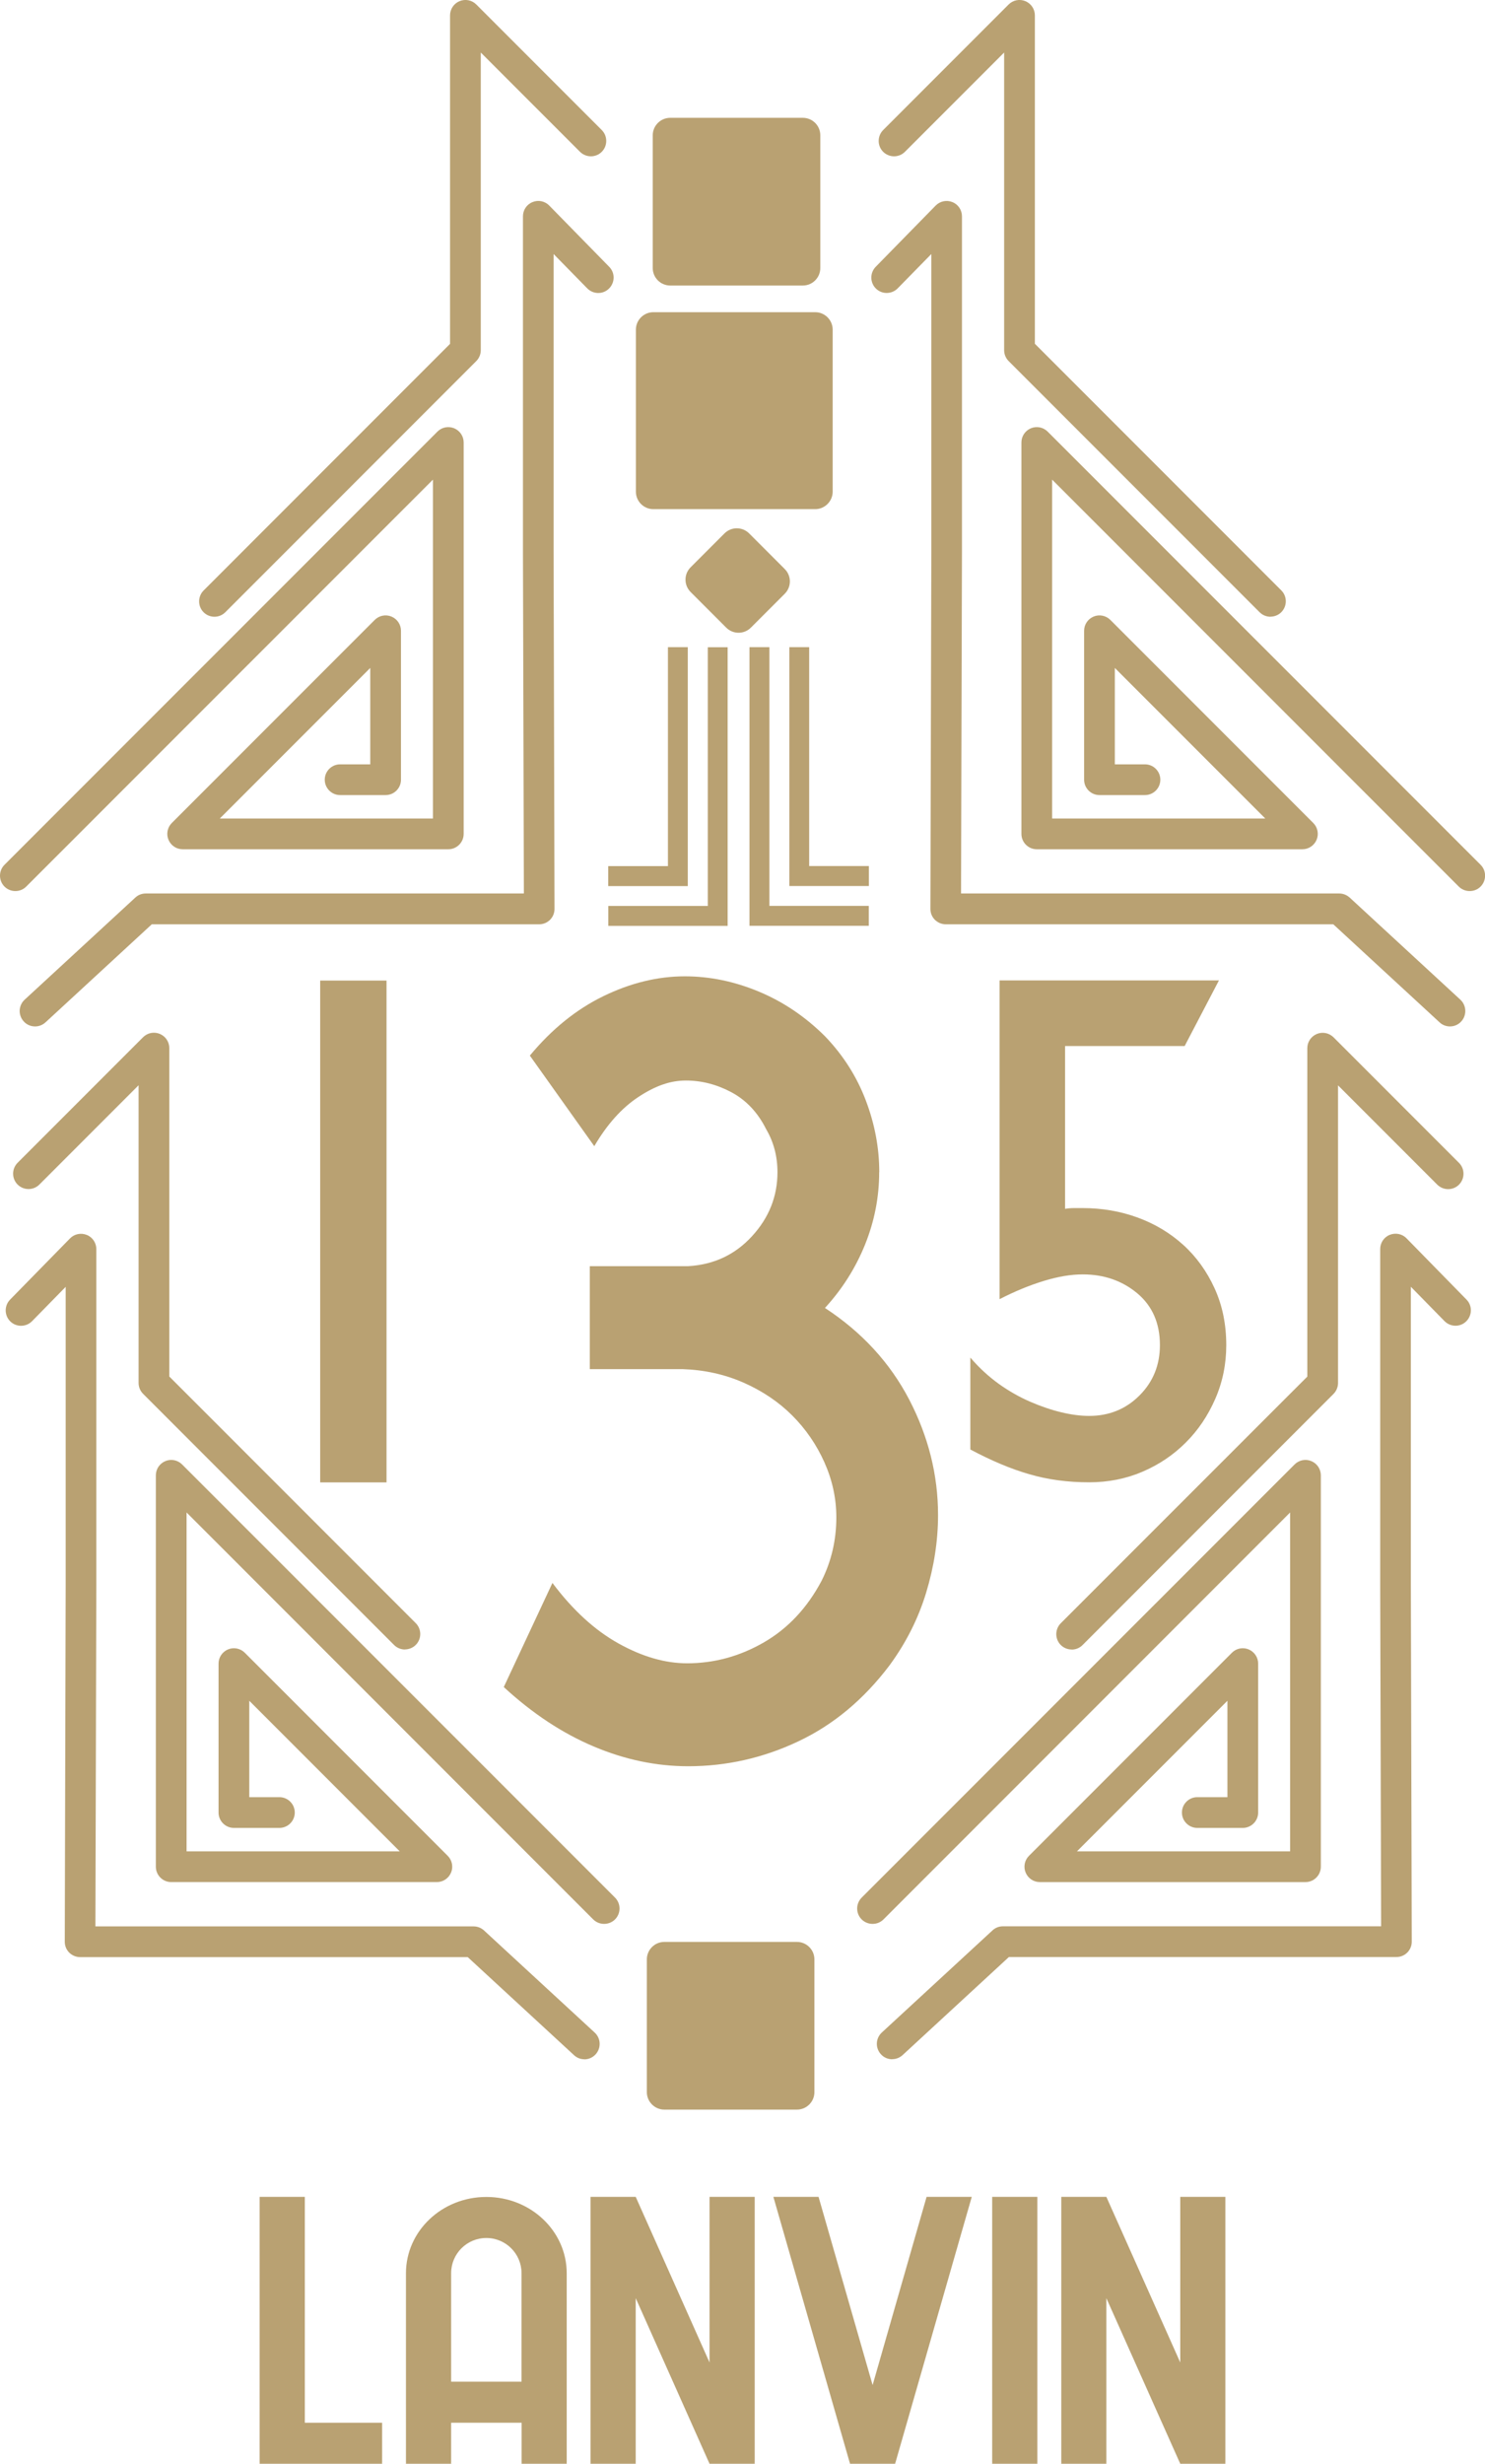
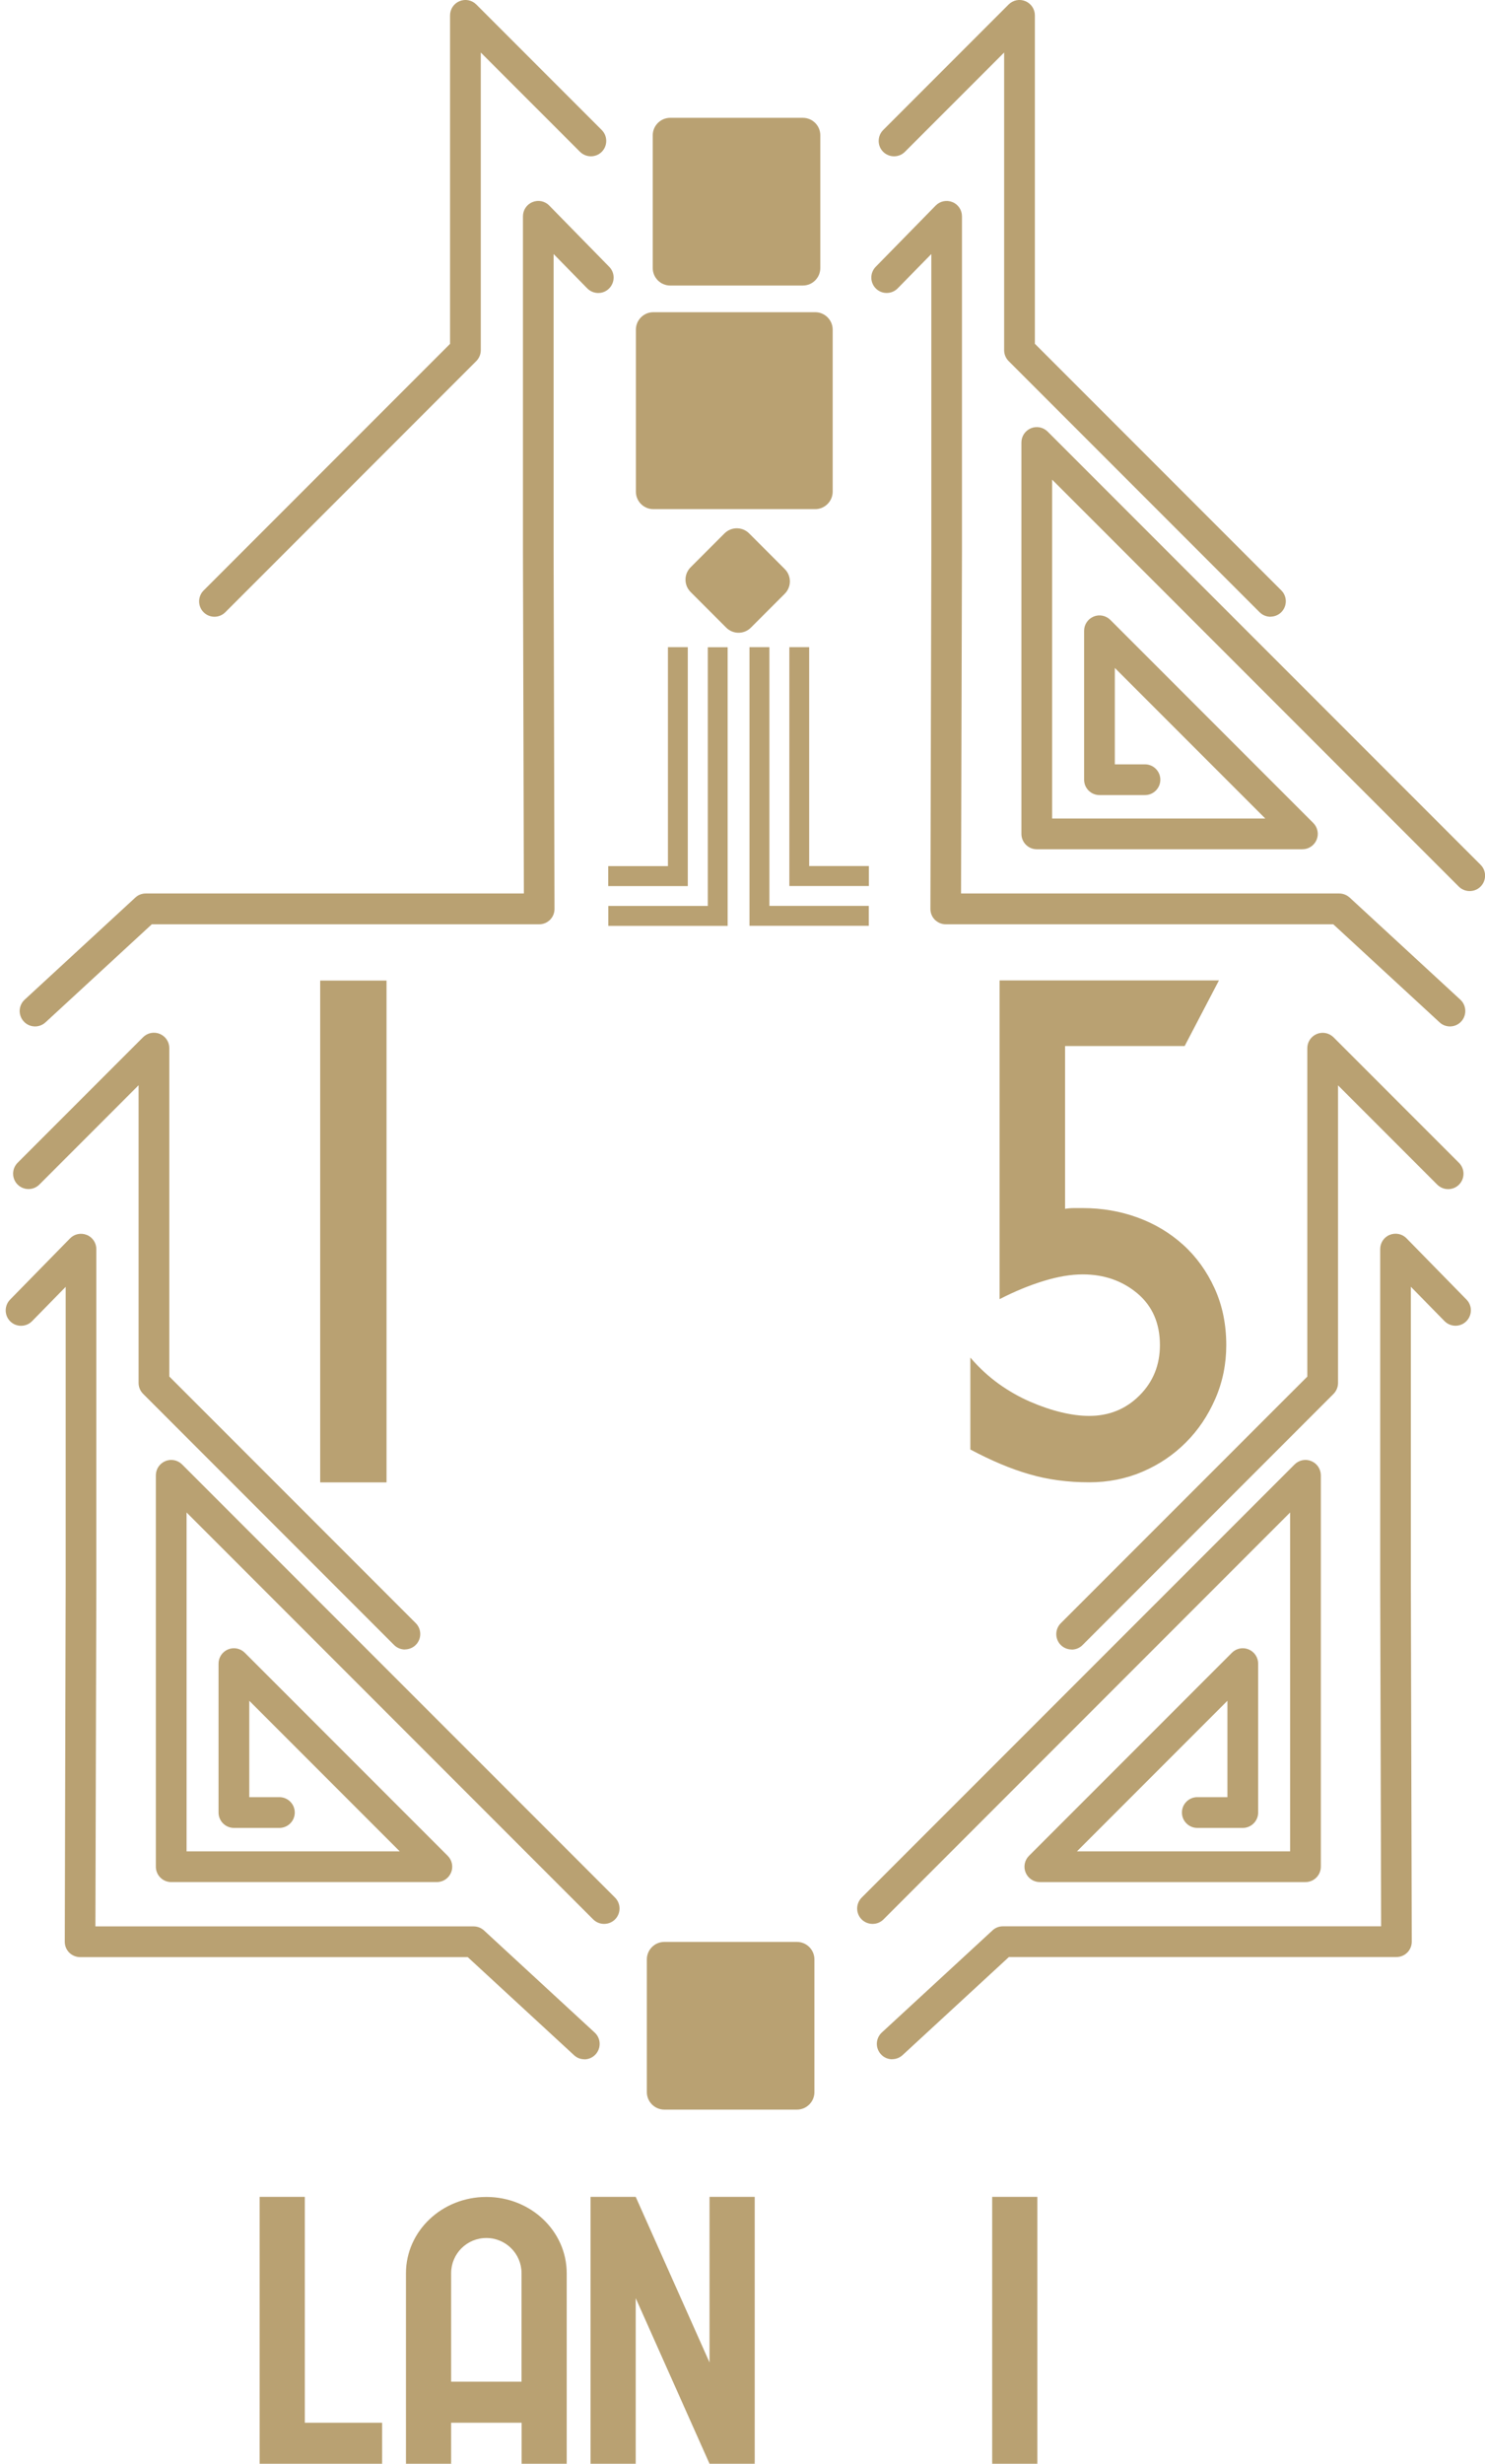
<svg xmlns="http://www.w3.org/2000/svg" id="_レイヤー_2" viewBox="0 0 178.84 296.49">
  <defs>
    <style>.cls-1{fill:#b9a172;}</style>
  </defs>
  <g id="_レイヤー_1-2">
    <path class="cls-1" d="M95.98,253.87h-15.98c-1.15,0-2.1-.95-2.1-2.1v-15.98c0-1.15.94-2.1,2.1-2.1h15.98c1.15,0,2.1.94,2.1,2.1v15.98c0,1.15-.94,2.1-2.1,2.1" />
    <path class="cls-1" d="M48.77,198.5c-.47,0-.95-.18-1.31-.54l-30.23-30.23c-.35-.35-.54-.82-.54-1.31v-35.82l-11.95,11.95c-.72.72-1.89.72-2.62,0-.72-.72-.72-1.9,0-2.62l15.11-15.11c.53-.53,1.32-.69,2.02-.4.69.29,1.14.96,1.14,1.71v39.52l29.68,29.68c.72.72.72,1.9,0,2.62-.36.36-.84.54-1.31.54" />
    <path class="cls-1" d="M70.38,247.81c-.45,0-.9-.16-1.25-.49l-12.8-11.8H9.65c-.49,0-.96-.2-1.31-.54-.35-.35-.54-.82-.54-1.31l.11-43.06v-35.75l-4.05,4.13c-.72.73-1.89.74-2.62.03-.73-.72-.74-1.89-.03-2.62l7.22-7.37c.53-.54,1.32-.7,2.02-.42.7.28,1.15.96,1.15,1.71v40.29l-.11,41.21h45.54c.46,0,.91.17,1.26.49l13.33,12.29c.75.69.8,1.86.11,2.62-.37.4-.86.6-1.36.6" />
    <path class="cls-1" d="M129.06,198.5c-.47,0-.95-.18-1.31-.54-.72-.72-.72-1.89,0-2.62l29.69-29.68v-39.52c0-.75.45-1.42,1.14-1.71.69-.29,1.49-.13,2.02.4l15.11,15.11c.72.72.72,1.89,0,2.62-.72.72-1.89.72-2.62,0l-11.95-11.95v35.82c0,.49-.2.96-.54,1.31l-30.23,30.23c-.36.36-.83.54-1.31.54" />
    <path class="cls-1" d="M107.45,247.81c-.5,0-1-.2-1.36-.6-.69-.75-.65-1.92.11-2.62l13.33-12.29c.34-.32.79-.49,1.26-.49h45.54l-.11-41.21v-40.29c0-.75.45-1.43,1.15-1.71.7-.28,1.5-.12,2.02.42l7.22,7.37c.72.73.7,1.9-.03,2.62-.73.72-1.9.7-2.62-.03l-4.05-4.13v35.75l.11,43.06c0,.49-.19.96-.54,1.31-.35.35-.82.54-1.31.54h-46.67l-12.8,11.8c-.36.33-.81.49-1.26.49" />
    <path class="cls-1" d="M105.08,231.52c-.47,0-.95-.18-1.31-.54-.72-.72-.72-1.89,0-2.62l52.14-52.13c.53-.53,1.32-.69,2.02-.4.69.29,1.14.96,1.14,1.71v47.1c0,1.02-.83,1.85-1.85,1.85h-31.99c-.75,0-1.42-.45-1.71-1.14s-.13-1.49.4-2.02l24.44-24.44c.53-.53,1.32-.69,2.02-.4.69.29,1.14.96,1.14,1.71v17.92c0,1.02-.83,1.85-1.85,1.85h-5.48c-1.02,0-1.85-.83-1.85-1.85s.83-1.85,1.85-1.85h3.63v-11.6l-18.12,18.12h25.67v-40.78l-48.97,48.97c-.36.36-.83.54-1.31.54" />
    <path class="cls-1" d="M153.01,74.22c-.47,0-.95-.18-1.31-.54l-30.23-30.23c-.35-.35-.54-.82-.54-1.31V6.32l-11.95,11.95c-.72.72-1.89.72-2.62,0-.72-.72-.72-1.89,0-2.62L121.47.54c.53-.53,1.32-.69,2.02-.4.69.29,1.14.96,1.14,1.71v39.52l29.68,29.68c.72.72.72,1.89,0,2.62-.36.36-.84.54-1.31.54" />
    <path class="cls-1" d="M174.62,123.52c-.45,0-.9-.16-1.25-.49l-12.8-11.8h-46.67c-.49,0-.96-.2-1.31-.54-.35-.35-.54-.82-.54-1.31l.11-43.06V30.57l-4.05,4.13c-.72.73-1.89.74-2.62.03-.73-.72-.74-1.89-.03-2.62l7.22-7.37c.53-.54,1.32-.7,2.02-.42.7.28,1.15.96,1.15,1.71v40.28l-.11,41.21h45.54c.47,0,.91.18,1.26.49l13.33,12.29c.75.69.8,1.87.11,2.62-.36.4-.86.6-1.36.6" />
    <path class="cls-1" d="M176.99,107.23c-.47,0-.95-.18-1.31-.54l-48.97-48.97v40.78h25.67l-18.12-18.12v11.6h3.63c1.02,0,1.85.83,1.85,1.85s-.83,1.85-1.85,1.85h-5.48c-1.02,0-1.85-.83-1.85-1.85v-17.92c0-.75.45-1.42,1.14-1.71.69-.29,1.49-.13,2.02.4l24.44,24.44c.53.53.69,1.33.4,2.02-.29.69-.96,1.14-1.71,1.14h-31.99c-1.02,0-1.85-.83-1.85-1.85v-47.1c0-.75.45-1.42,1.14-1.71.69-.29,1.49-.13,2.02.4l52.14,52.13c.72.72.72,1.89,0,2.62-.36.36-.83.54-1.31.54" />
    <path class="cls-1" d="M25.83,74.22c-.47,0-.95-.18-1.31-.54-.72-.72-.72-1.9,0-2.62l29.68-29.68V1.85c0-.75.45-1.42,1.14-1.71.7-.29,1.49-.13,2.02.4l15.11,15.11c.72.72.72,1.9,0,2.62-.72.72-1.89.72-2.62,0l-11.95-11.95v35.82c0,.49-.19.96-.54,1.31l-30.23,30.23c-.36.36-.83.54-1.31.54" />
    <path class="cls-1" d="M4.22,123.52c-.5,0-1-.2-1.36-.6-.69-.75-.65-1.92.11-2.62l13.33-12.29c.34-.32.79-.49,1.25-.49h45.54l-.11-41.21V26.03c0-.75.45-1.43,1.15-1.71.7-.29,1.5-.12,2.02.42l7.22,7.37c.72.73.7,1.9-.03,2.62-.73.72-1.9.7-2.62-.03l-4.05-4.13v35.75l.11,43.06c0,.49-.19.96-.54,1.31-.35.35-.82.54-1.31.54H18.28l-12.8,11.8c-.36.33-.81.49-1.25.49" />
-     <path class="cls-1" d="M1.85,107.23c-.47,0-.95-.18-1.31-.54-.72-.72-.72-1.9,0-2.62l52.14-52.13c.53-.53,1.32-.69,2.02-.4.69.29,1.14.96,1.14,1.71v47.1c0,1.02-.83,1.85-1.85,1.85h-31.99c-.75,0-1.42-.45-1.71-1.14-.29-.69-.13-1.49.4-2.02l24.44-24.44c.53-.53,1.32-.69,2.02-.4.69.29,1.14.96,1.14,1.71v17.92c0,1.02-.83,1.85-1.85,1.85h-5.48c-1.02,0-1.85-.83-1.85-1.85s.83-1.85,1.85-1.85h3.63v-11.6l-18.12,18.12h25.67v-40.78L3.16,106.69c-.36.36-.83.54-1.31.54" />
    <path class="cls-1" d="M87.46,75.53l-4.29-4.29c-.82-.82-.82-2.15,0-2.97l4.08-4.08c.82-.82,2.15-.82,2.97,0l4.29,4.29c.82.82.82,2.15,0,2.97l-4.08,4.08c-.82.82-2.15.82-2.97,0" />
    <path class="cls-1" d="M98.18,61.27h-19.5c-1.16,0-2.1-.95-2.1-2.1v-19.5c0-1.15.94-2.1,2.1-2.1h19.5c1.15,0,2.1.94,2.1,2.1v19.5c0,1.15-.95,2.1-2.1,2.1" />
    <path class="cls-1" d="M96.69,34.36h-15.98c-1.16,0-2.1-.95-2.1-2.1v-15.98c0-1.15.94-2.1,2.1-2.1h15.98c1.16,0,2.1.94,2.1,2.1v15.98c0,1.15-.94,2.1-2.1,2.1" />
    <path class="cls-1" d="M92.66,77.88h-2.4v33.53h14.37v-2.4h-11.97v-31.13ZM82.84,77.88h-2.4v26.35h-7.19v2.4h9.58v-28.74ZM97.45,104.23v-26.35h-2.39v28.74h9.58v-2.4h-7.18ZM85.23,109.02h-11.97v2.4h14.37v-33.53h-2.39v31.13Z" />
    <rect class="cls-1" x="38.56" y="118" width="7.99" height="60.39" />
    <path class="cls-1" d="M128.27,145.47c.35-.06.72-.09,1.1-.09h1.01c2.34,0,4.55.38,6.63,1.14,2.08.76,3.91,1.86,5.49,3.29,1.58,1.43,2.84,3.18,3.77,5.22.94,2.05,1.41,4.33,1.41,6.85,0,2.28-.44,4.43-1.32,6.45-.88,2.02-2.06,3.78-3.56,5.27-1.49,1.49-3.23,2.66-5.22,3.51-1.99.85-4.13,1.27-6.41,1.27-2.58,0-4.98-.32-7.2-.97-2.23-.64-4.6-1.64-7.11-2.98v-11.06c1.05,1.23,2.2,2.28,3.42,3.16,1.23.88,2.49,1.59,3.78,2.15,1.29.56,2.53.98,3.73,1.27,1.2.29,2.33.44,3.38.44,2.4,0,4.42-.82,6.06-2.46,1.64-1.64,2.46-3.66,2.46-6.06,0-2.63-.91-4.71-2.72-6.23-1.82-1.52-4.01-2.28-6.58-2.28-1.41,0-2.97.26-4.7.79-1.73.53-3.5,1.26-5.31,2.19v-38.36h26.42l-4.13,7.9h-14.4v19.57Z" />
-     <path class="cls-1" d="M105.88,141.06c0,3-.57,5.9-1.7,8.71-1.14,2.82-2.75,5.36-4.83,7.63,4.45,2.91,7.83,6.59,10.15,11.03,2.31,4.45,3.47,9.08,3.47,13.89,0,3.09-.48,6.2-1.43,9.33-.95,3.13-2.43,6.06-4.43,8.78-3.09,4.08-6.74,7.13-10.96,9.12-4.22,2-8.65,3-13.28,3-3.81,0-7.61-.79-11.37-2.38-3.77-1.59-7.38-3.97-10.83-7.15l5.86-12.53c2.45,3.27,5.11,5.7,7.97,7.29,2.86,1.59,5.61,2.38,8.24,2.38,3.27,0,6.35-.84,9.26-2.52,2.9-1.68,5.22-4.15,6.95-7.42,1.18-2.36,1.77-4.9,1.77-7.63,0-2.27-.48-4.47-1.43-6.6-.95-2.13-2.25-4.02-3.88-5.65-1.63-1.63-3.59-2.95-5.86-3.95-2.27-1-4.72-1.54-7.35-1.63h-11.17v-12.39h11.85c3.09-.18,5.65-1.38,7.69-3.61,2.04-2.22,3.06-4.79,3.06-7.69,0-1.91-.45-3.63-1.36-5.18-1-2-2.38-3.47-4.15-4.43-1.77-.95-3.61-1.43-5.52-1.43s-3.72.66-5.72,1.98c-2,1.32-3.77,3.29-5.31,5.92l-7.76-10.9c2.63-3.17,5.58-5.56,8.85-7.15,3.27-1.59,6.54-2.39,9.81-2.39,3,0,5.97.61,8.92,1.84,2.95,1.23,5.6,3.02,7.97,5.38,2.18,2.27,3.81,4.83,4.9,7.69,1.09,2.86,1.63,5.75,1.63,8.65" />
    <path class="cls-1" d="M72.75,231.52c-.47,0-.95-.18-1.31-.54l-48.97-48.97v40.78h25.67l-18.12-18.12v11.6h3.63c1.02,0,1.85.83,1.85,1.85s-.83,1.85-1.85,1.85h-5.48c-1.02,0-1.85-.83-1.85-1.85v-17.92c0-.75.45-1.42,1.14-1.71.69-.29,1.49-.13,2.02.4l24.44,24.44c.53.53.69,1.33.4,2.02-.29.69-.96,1.14-1.71,1.14h-31.99c-1.02,0-1.85-.83-1.85-1.85v-47.1c0-.75.45-1.42,1.14-1.71.69-.29,1.49-.13,2.02.4l52.14,52.13c.72.72.72,1.9,0,2.62-.36.36-.84.54-1.31.54" />
    <polygon class="cls-1" points="36.71 264.37 36.71 291.55 46.02 291.55 46.02 296.49 31.27 296.49 31.27 264.37 36.71 264.37" />
    <path class="cls-1" d="M62.81,291.55h-8.48v4.94h-5.44v-22.93c0-5.06,4.32-9.18,9.68-9.18s9.68,4.12,9.68,9.18v22.93h-5.43v-4.94ZM62.81,286.61v-13.05c0-2.35-1.9-4.24-4.24-4.24s-4.24,1.89-4.24,4.24v13.05h8.48Z" />
    <polygon class="cls-1" points="76.56 264.37 85.45 284.3 85.45 264.37 90.89 264.37 90.89 296.49 85.45 296.49 76.56 276.56 76.56 296.49 71.12 296.49 71.12 264.37 76.56 264.37" />
-     <polygon class="cls-1" points="117.03 264.37 107.8 296.49 102.37 296.49 93.14 264.37 98.58 264.37 105.09 287.02 111.59 264.37 117.03 264.37" />
    <rect class="cls-1" x="119.49" y="264.37" width="5.44" height="32.12" />
-     <polygon class="cls-1" points="133.24 264.37 142.14 284.3 142.14 264.37 147.57 264.37 147.57 296.49 142.14 296.49 133.24 276.56 133.24 296.49 127.81 296.49 127.81 264.37 133.24 264.37" />
  </g>
</svg>